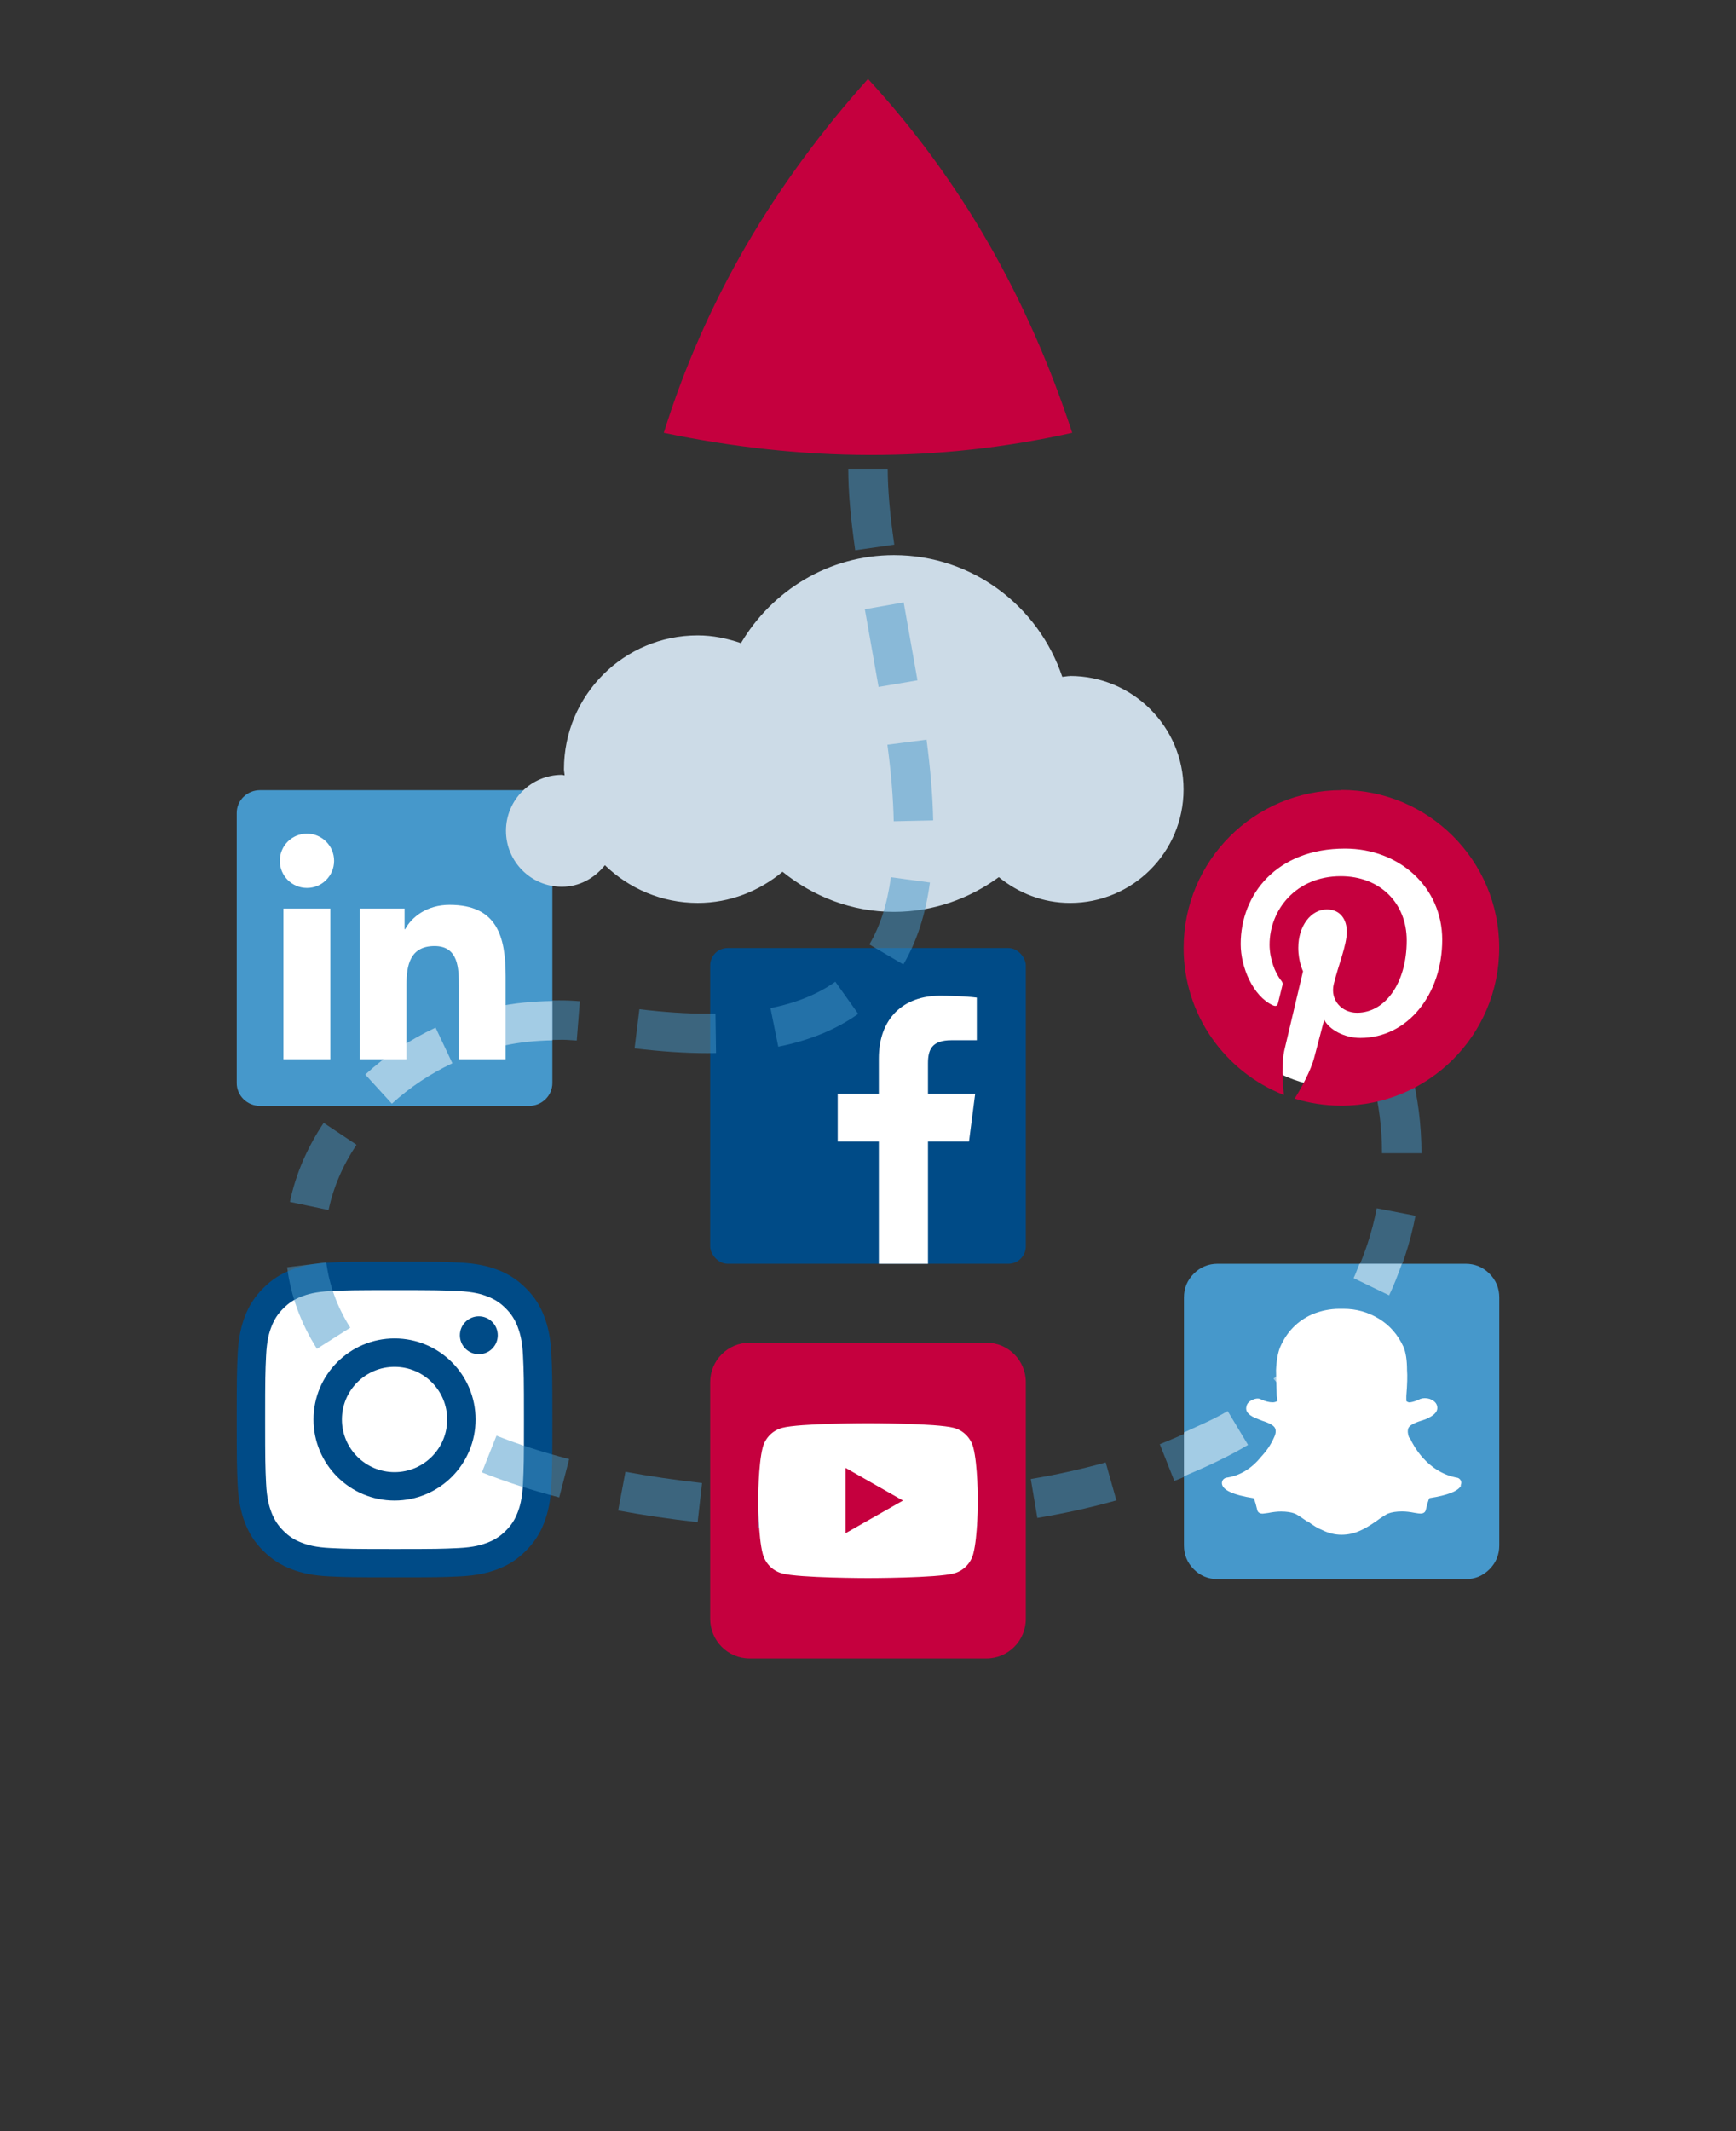
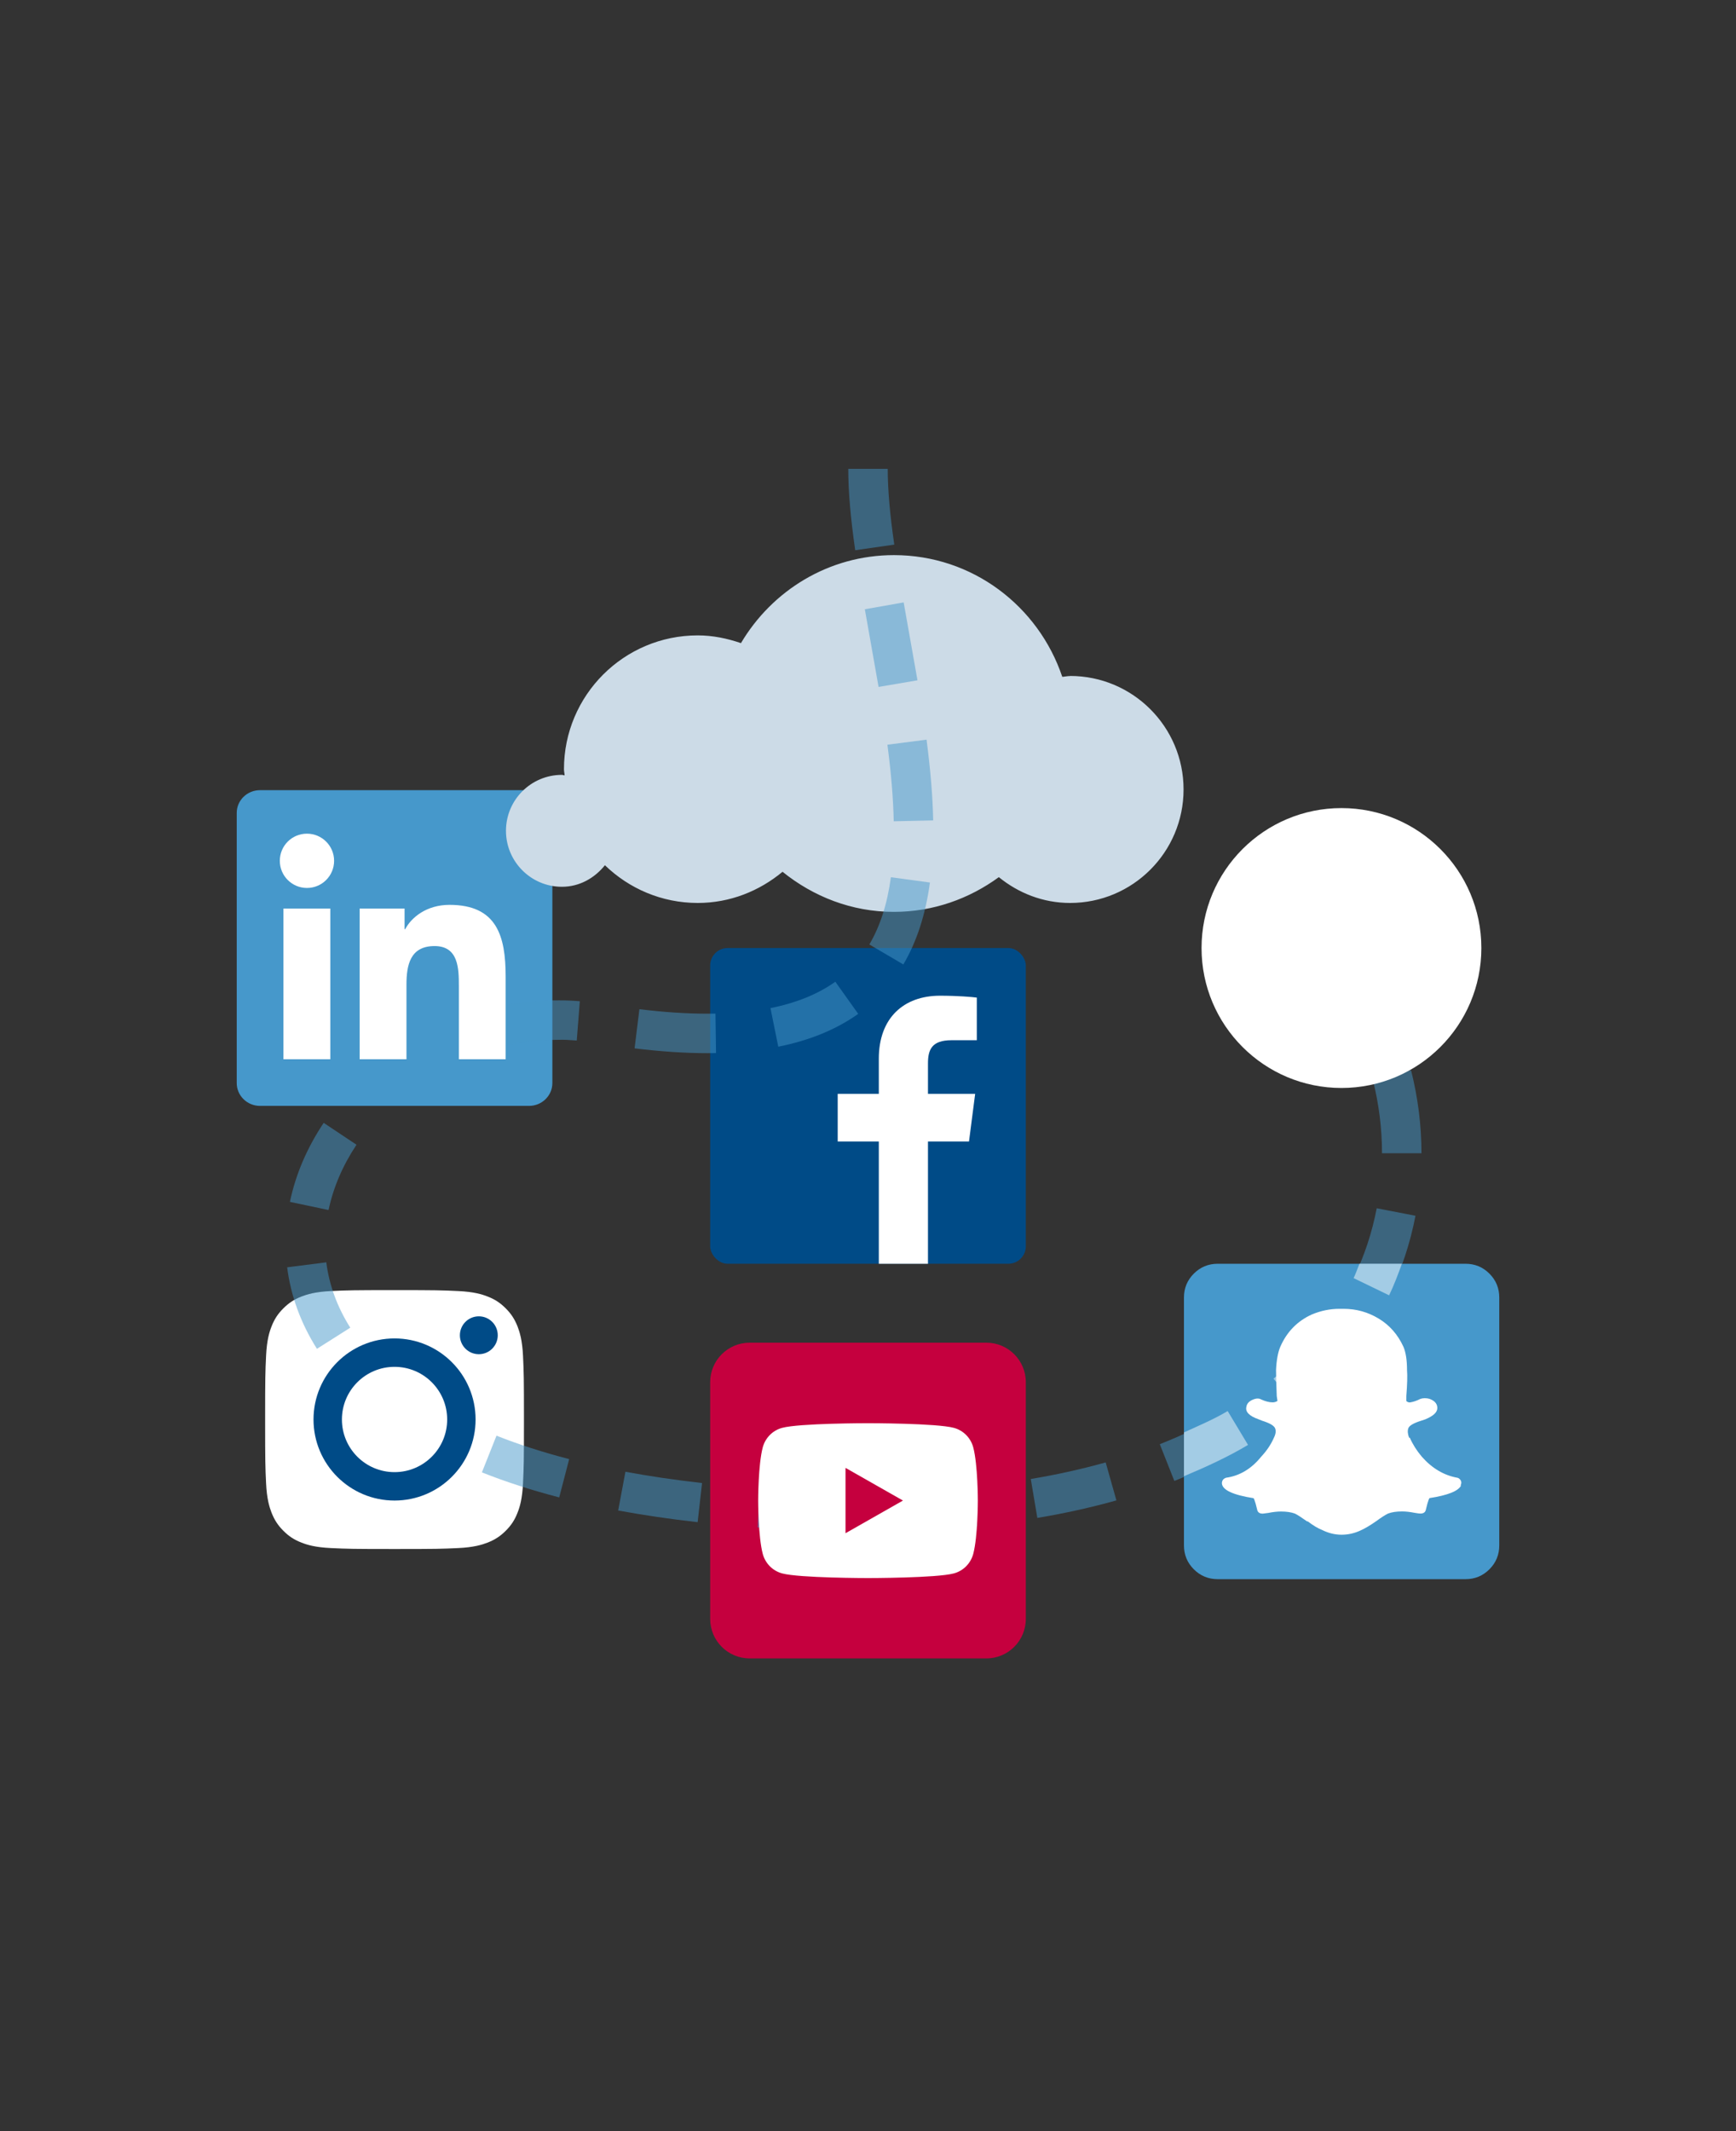
<svg xmlns="http://www.w3.org/2000/svg" id="Layer_1" data-name="Layer 1" viewBox="0 0 22 27">
  <rect x="0" y="0" width="22" height="27" fill="#333333" stroke="none" />
  <path d="M6.704,10.011h-3.409c-.163,0-.295.129-.295.288v3.423c0,.159.132.289.295.289h3.409c.163,0,.296-.129.296-.289v-3.423c0-.159-.133-.288-.296-.288Z" fill="#4698cb" />
  <path d="M12.5,17.011h-3c-.276,0-.5.224-.5.5v3c0,.276.224.5.5.5h3c.276,0,.5-.224.5-.5v-3c0-.276-.224-.5-.5-.5Z" fill="#c5003e" />
  <rect x="9" y="12.011" width="4" height="4" rx=".221" ry=".221" fill="#004b87" />
-   <path d="M5,15.984c-.543,0-.611.002-.825.012-.213.01-.358.044-.485.093-.132.051-.243.119-.354.231-.111.111-.18.223-.231.354-.049.127-.083.273-.093.485-.01.213-.012.281-.012.825s.002.611.012.825c.01.213.044.358.093.485.051.132.119.243.231.354.111.111.223.18.354.231.127.049.273.083.485.093.213.01.281.012.825.012s.611-.002.825-.012c.213-.01.358-.044.485-.093.132-.051.243-.119.354-.231.111-.111.18-.223.231-.354.049-.127.083-.273.093-.485.01-.213.012-.281.012-.825s-.002-.611-.012-.825c-.01-.213-.044-.358-.093-.485-.051-.132-.119-.243-.231-.354-.111-.111-.223-.18-.354-.231-.127-.049-.273-.083-.485-.093-.213-.01-.281-.012-.825-.012h0Z" fill="#004b87" />
  <path d="M5,16.345c.534,0,.597.002.808.012.195.009.301.041.371.069.093.036.16.08.23.15s.113.137.15.23c.027.07.06.176.069.371.01.211.012.274.012.808s-.002.597-.012.808c-.009.195-.041.301-.069.371-.036.093-.08.16-.15.23-.07.07-.137.113-.23.15-.07.027-.176.06-.371.069-.211.01-.274.012-.808.012s-.597-.002-.808-.012c-.195-.009-.301-.041-.371-.069-.093-.036-.16-.08-.23-.15s-.113-.137-.15-.23c-.027-.07-.06-.176-.069-.371-.01-.211-.012-.274-.012-.808s.002-.597.012-.808c.009-.195.041-.301.069-.371.036-.093.08-.16.15-.23.07-.07.137-.113.23-.15.07-.027.176-.06.371-.069.211-.01.274-.012.808-.012" fill="#fff" />
  <path d="M13.561,8.565c-.034,0-.066.008-.099.01-.301-.894-1.137-1.542-2.133-1.542-.829,0-1.546.451-1.939,1.115-.173-.059-.355-.098-.548-.098-.936,0-1.695.759-1.695,1.695,0,.027.007.052.008.079-.012-.001-.022-.007-.034-.007-.392,0-.709.318-.709.709s.318.709.709.709c.224,0,.415-.111.545-.273.305.295.719.478,1.176.478.411,0,.782-.152,1.075-.395.388.313.874.508,1.411.508.499,0,.956-.167,1.33-.44.247.201.559.327.903.327.794,0,1.438-.644,1.438-1.438,0-.794-.644-1.438-1.438-1.438Z" fill="#ccdbe7" />
  <path d="M10.61,19.393c-.353-.006-.689-.02-1.011-.041l.033-.499c.313.021.642.034.986.04l-.009.5ZM11.37,19.392l-.012-.5c.342-.008.669-.028.979-.059l.049.498c-.321.032-.66.052-1.016.061ZM8.841,19.285c-.357-.04-.692-.09-1.007-.148l.092-.491c.303.057.626.104.971.143l-.056.497ZM13.146,19.231l-.083-.493c.331-.055.649-.126.949-.21l.136.481c-.317.089-.654.164-1.001.222ZM7.086,18.971c-.349-.091-.678-.197-.979-.317l.185-.465c.282.112.592.212.921.297l-.126.484ZM14.882,18.762l-.184-.465c.31-.122.599-.264.859-.42l.258.429c-.285.171-.599.324-.934.457ZM5.399,18.322c-.329-.182-.618-.388-.861-.613l.34-.366c.213.197.47.38.763.542l-.242.438ZM4.016,17.088c-.204-.323-.331-.67-.377-1.032l.496-.063c.037.289.139.567.304.828l-.423.268ZM17.604,16.411l-.45-.218c.136-.28.234-.578.293-.885l.491.095c-.067.35-.18.689-.334,1.008ZM4.163,15.33l-.489-.103c.073-.349.217-.685.428-1.001l.416.277c-.175.263-.294.541-.354.826ZM18.014,14.611h-.5c0-.312-.039-.624-.116-.928l.484-.123c.087.344.132.698.132,1.051ZM8.965,13.343c-.284,0-.595-.021-.923-.061l.061-.496c.309.038.599.057.863.057l.101-.001.007.5-.107.001ZM9.863,13.262l-.099-.49c.327-.065.603-.178.822-.334l.29.407c-.276.197-.617.337-1.013.416ZM11.448,12.219l-.431-.253c.137-.233.227-.512.273-.852l.495.067c-.056.407-.166.746-.337,1.038ZM11.326,10.404c-.006-.287-.032-.604-.08-.969l.496-.064c.05.383.078.718.084,1.023l-.5.011ZM11.134,8.703l-.174-.984.492-.087.175.987-.493.084ZM10.838,6.971c-.059-.409-.088-.746-.088-1.031h.5c0,.261.027.575.083.96l-.495.071Z" fill="#4698cb" opacity=".5" />
  <g>
    <circle cx="6.068" cy="16.917" r=".24" fill="#004b87" />
    <path d="M5,16.957c-.567,0-1.027.46-1.027,1.027s.46,1.027,1.027,1.027,1.027-.46,1.027-1.027-.46-1.027-1.027-1.027Z" fill="#004b87" />
    <circle cx="5" cy="17.984" r=".667" fill="#fff" />
  </g>
  <path d="M9.221,16.011h1.916v-1.549h-.521v-.604h.521v-.445c0-.517.316-.798.776-.798.221,0,.411.016.466.024v.54l-.32 0c-.251,0-.299.119-.299.294v.385h.598l-.078.604h-.52v1.549h1.019" fill="#fff" />
  <g>
    <path d="M12.334,19.686c-.032.121-.126.216-.246.248-.217.059-1.088.059-1.088.059,0,0-.871,0-1.088-.059-.12-.032-.214-.127-.246-.248-.058-.219-.058-.674-.058-.674,0,0,0-.456.058-.674.032-.121.126-.216.246-.248.217-.059,1.088-.059,1.088-.059,0,0,.871,0,1.088.059.12.032.214.127.246.248.058.219.058.674.058.674,0,0,0,.456-.058.674Z" fill="#fff" />
    <polygon points="10.715 19.425 11.443 19.011 10.715 18.597 10.715 19.425" fill="#c5003e" />
  </g>
  <circle cx="17" cy="12.011" r="1.773" fill="#fff" />
-   <path d="M17,10.011c-1.105,0-2.0.895-2,2,0,.847.527,1.571,1.271,1.862-.017-.158-.033-.401.007-.574.036-.156.235-.994.235-.994,0,0-.06-.12-.06-.297,0-.278.161-.486.362-.486.171,0,.253.128.253.282,0,.172-.109.428-.166.666-.047.199.1.361.296.361.355,0,.629-.375.629-.916,0-.479-.344-.814-.835-.814-.569,0-.903.427-.903.868,0,.172.066.356.149.456.016.02.019.037.014.057-.015.063-.049.199-.056.227-.009.037-.029.044-.067.027-.25-.116-.406-.481-.406-.775,0-.631.458-1.21,1.321-1.21.694,0,1.233.494,1.233,1.155,0,.689-.435,1.244-1.038,1.244-.203,0-.393-.105-.458-.23,0,0-.1.382-.125.475-.045.174-.167.391-.249.524.187.058.386.089.592.089,1.105,0,2-.895,2-2s-.895-2-2-2Z" fill="#c5003e" />
-   <path d="M6.389,13.248l-.108-.488c.263-.059.543-.088.805-.086.085,0,.174.003.262.011l-.039.498c-.081-.006-.162-.013-.239-.009-.23,0-.459.025-.681.074Z" fill="#4698cb" opacity=".5" />
-   <path d="M4.966,13.983l-.337-.369c.263-.241.563-.441.891-.595l.213.452c-.282.133-.54.305-.767.512ZM7,12.682c-.237.004-.484.024-.719.077l.108.488c.199-.044.404-.062.611-.067v-.498Z" fill="#fff" opacity=".5" />
+   <path d="M6.389,13.248l-.108-.488c.263-.059.543-.088.805-.086.085,0,.174.003.262.011l-.039.498c-.081-.006-.162-.013-.239-.009-.23,0-.459.025-.681.074" fill="#4698cb" opacity=".5" />
  <path d="M4.186,13.42h-.594v-1.909h.594v1.909ZM4.234,10.906c0-.19-.154-.344-.344-.344-.191,0-.344.154-.344.344,0,.19.154.344.344.344.19,0,.344-.154.344-.344ZM6.408,12.373c0-.514-.111-.909-.712-.909-.289,0-.482.158-.561.308h-.008v-.261h-.569v1.909h.593v-.944c0-.249.047-.49.356-.49.304,0,.308.285.308.506v.928h.593v-1.047Z" fill="#fff" />
  <path d="M18.572,16.011c.119,0,.22.042.303.125s.125.184.125.303v3.14c0,.119-.042.22-.125.303s-.184.125-.303.125h-3.14c-.119,0-.22-.042-.303-.125s-.125-.184-.125-.303v-3.14c0-.119.042-.22.125-.303s.184-.125.303-.125h3.14Z" fill="#4698cb" />
  <path d="M17.766,16.011c-.049.136-.1.271-.162.4l-.45-.218c.029-.059.049-.122.074-.182h.539ZM15.004,18.703c.286-.12.564-.248.812-.397l-.258-.429c-.168.101-.364.184-.554.271v.555ZM17.188,17.091l-.399-.301c-.184.244-.403.472-.65.677l.319.385c.277-.229.523-.486.73-.761Z" fill="#fff" opacity=".5" />
  <path d="M18.518,18.821h-.009c.012-.024.013-.045.004-.062s-.022-.03-.04-.036c-.172-.03-.324-.119-.455-.268-.065-.077-.116-.158-.152-.241h-.009c-.018-.048-.021-.088-.009-.12s.065-.064.161-.094l.054-.018c.101-.042.152-.089.152-.143s-.033-.092-.098-.116c-.042-.012-.08-.012-.116,0-.048.024-.092.039-.134.045-.018,0-.033-.006-.045-.018v-.062c.012-.149.015-.259.009-.33,0-.125-.015-.223-.045-.294-.071-.155-.175-.274-.312-.357s-.285-.125-.446-.125h-.054c-.119,0-.235.024-.348.071-.184.083-.318.22-.401.41-.03.071-.048.169-.054.294,0,.071.003.181.009.33l.009.062c-.018.012-.039.018-.062.018-.042,0-.089-.012-.143-.036-.03-.018-.067-.016-.112.004s-.07.049-.076.085c-.018.065.033.119.152.161l.045.018c.095.03.15.061.165.094s.01.073-.013.12c-.036.083-.089.164-.161.241-.125.155-.274.244-.446.268-.018.006-.031.015-.04.027s-.013.027-.013.045c.006.083.14.146.401.187.006.006.015.03.027.071l.018.071c.006.036.03.054.071.054l.071-.009c.059-.012.113-.018.161-.018.071,0,.131.009.178.027.036.018.086.051.152.098h.009c.071.054.131.089.178.107.083.042.167.062.25.062s.164-.018.241-.054c.054-.024.119-.062.196-.116.065-.048.116-.08.152-.098.048-.018.107-.027.178-.027.048,0,.101.006.161.018.036.006.059.009.071.009.042,0,.065-.018.071-.054l.018-.071c.012-.042.021-.065.027-.071.232-.036.366-.089.401-.161Z" fill="#fff" />
-   <path d="M13.588,5.483c-.563-1.711-1.403-3.194-2.588-4.483-1.201,1.343-2.065,2.812-2.588,4.483,1.763.368,3.468.382,5.176,0Z" fill="#c5003e" />
</svg>